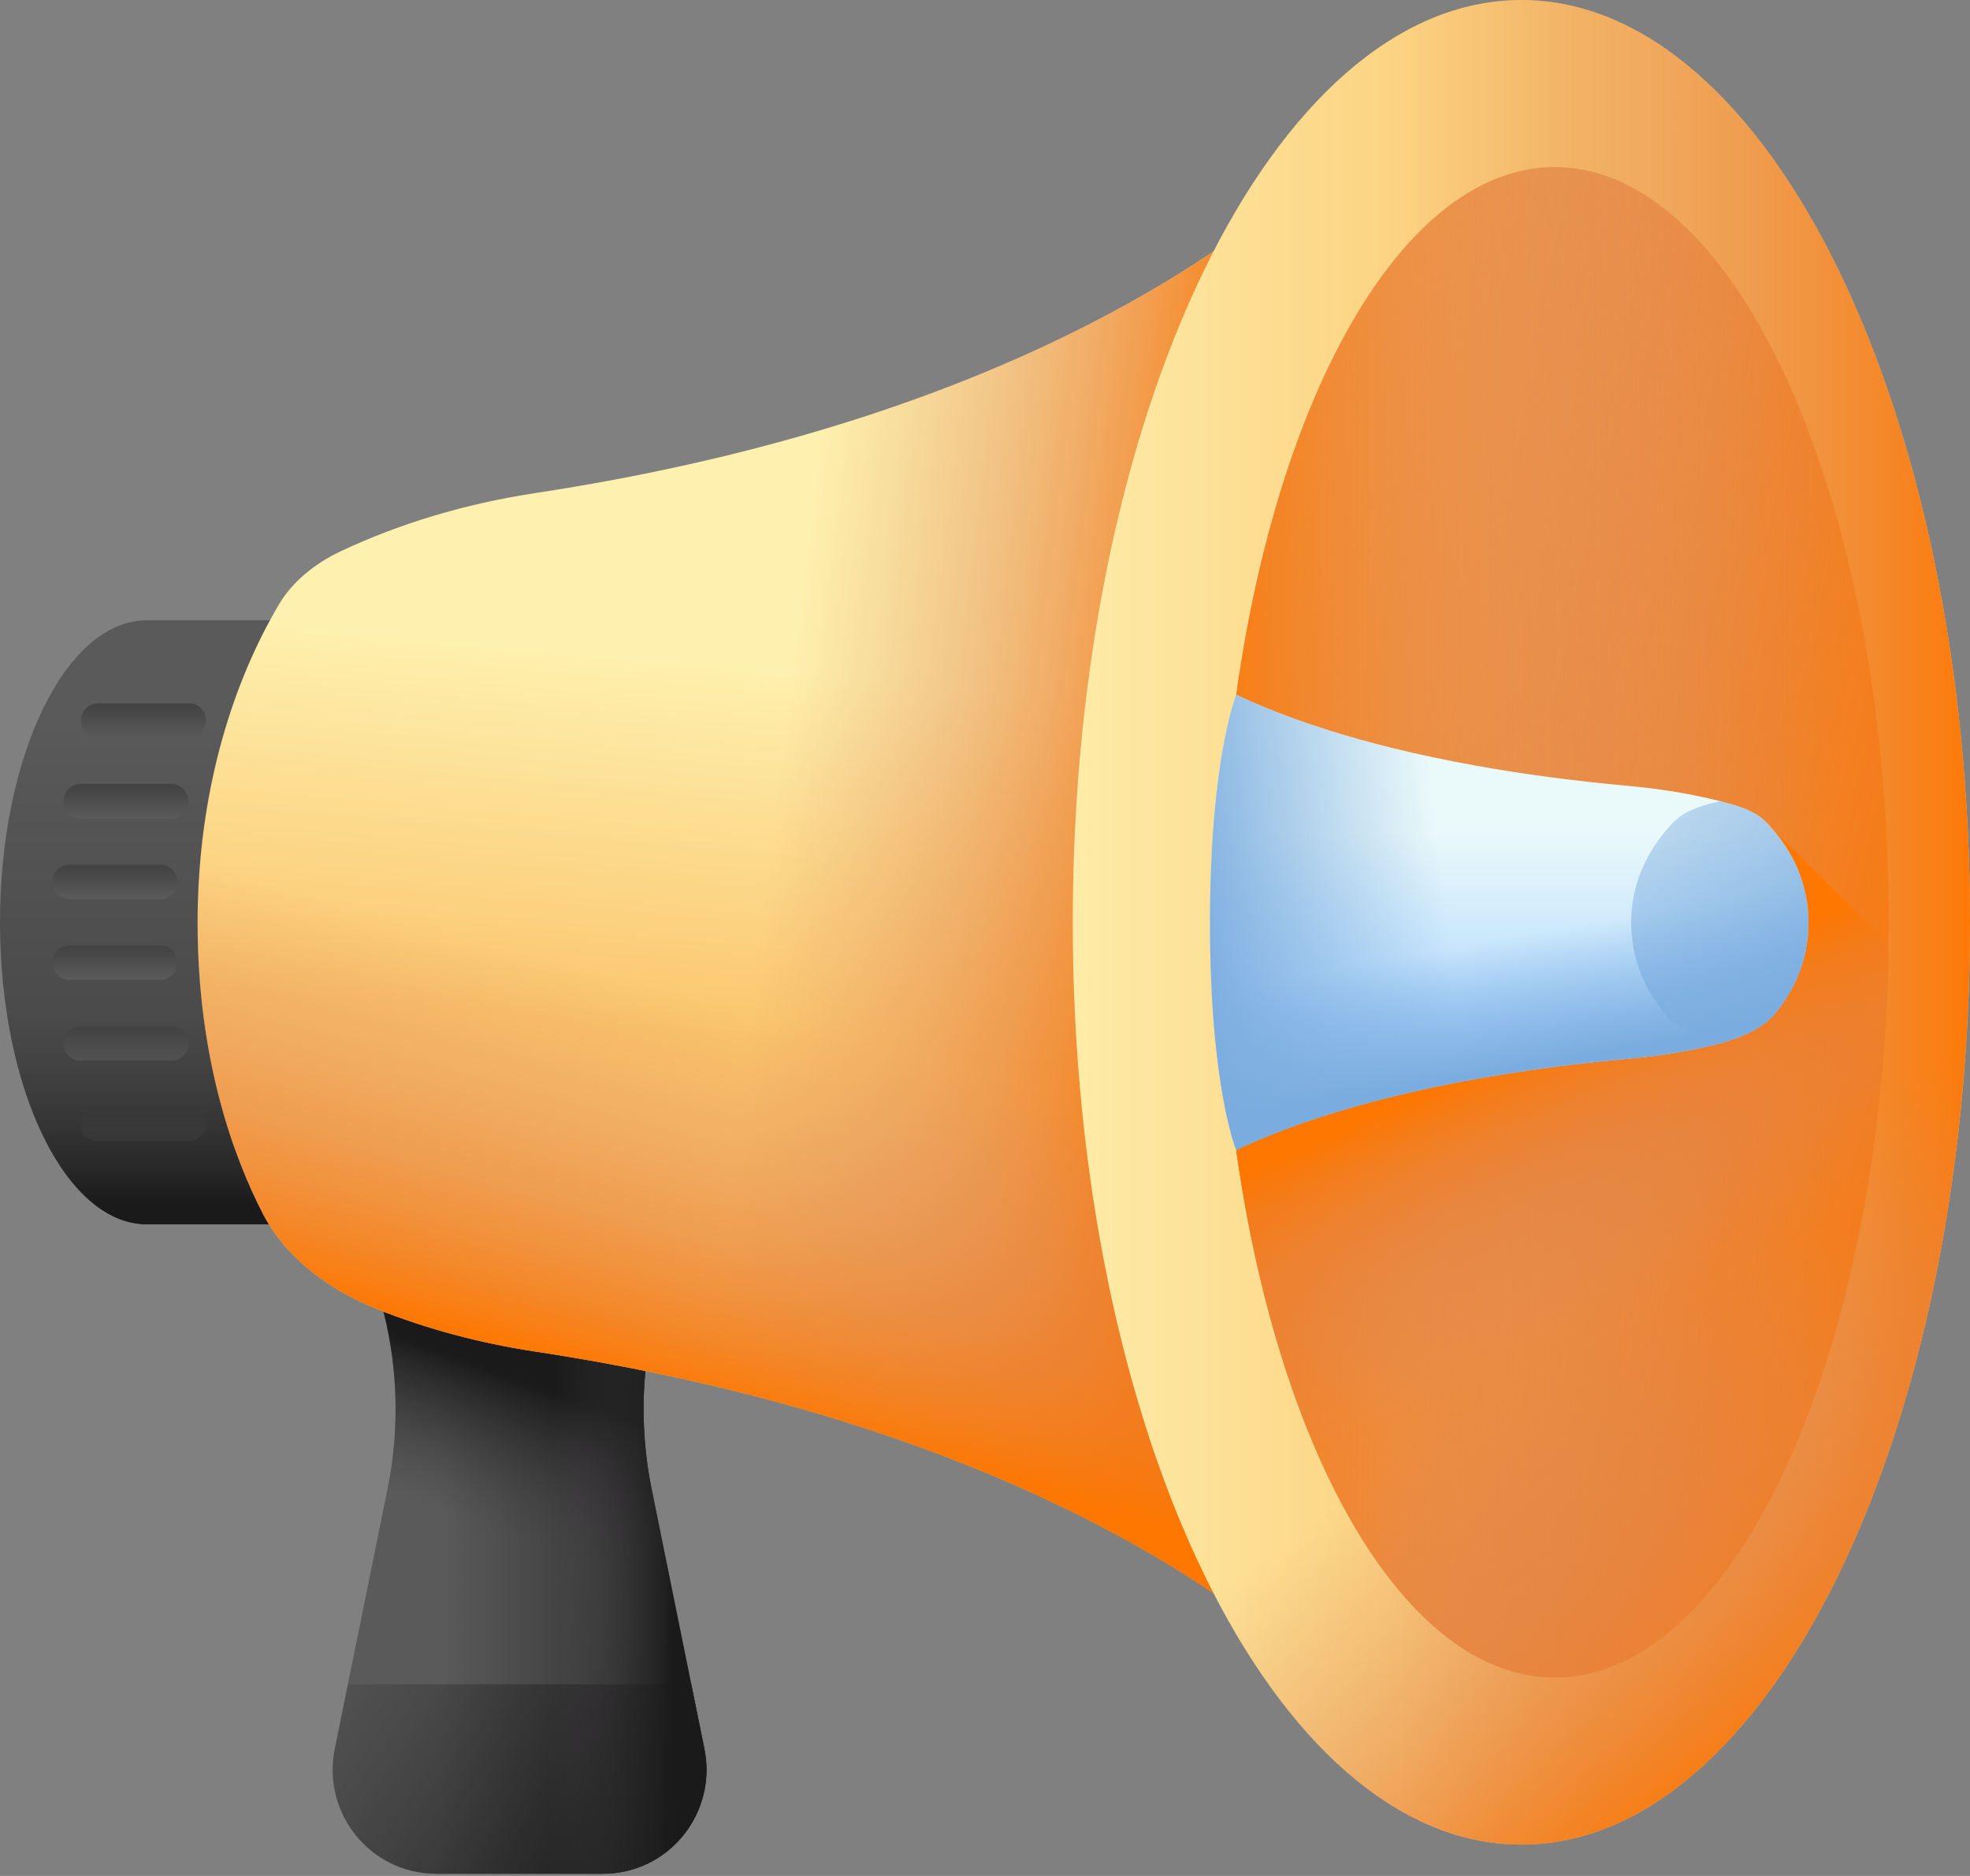
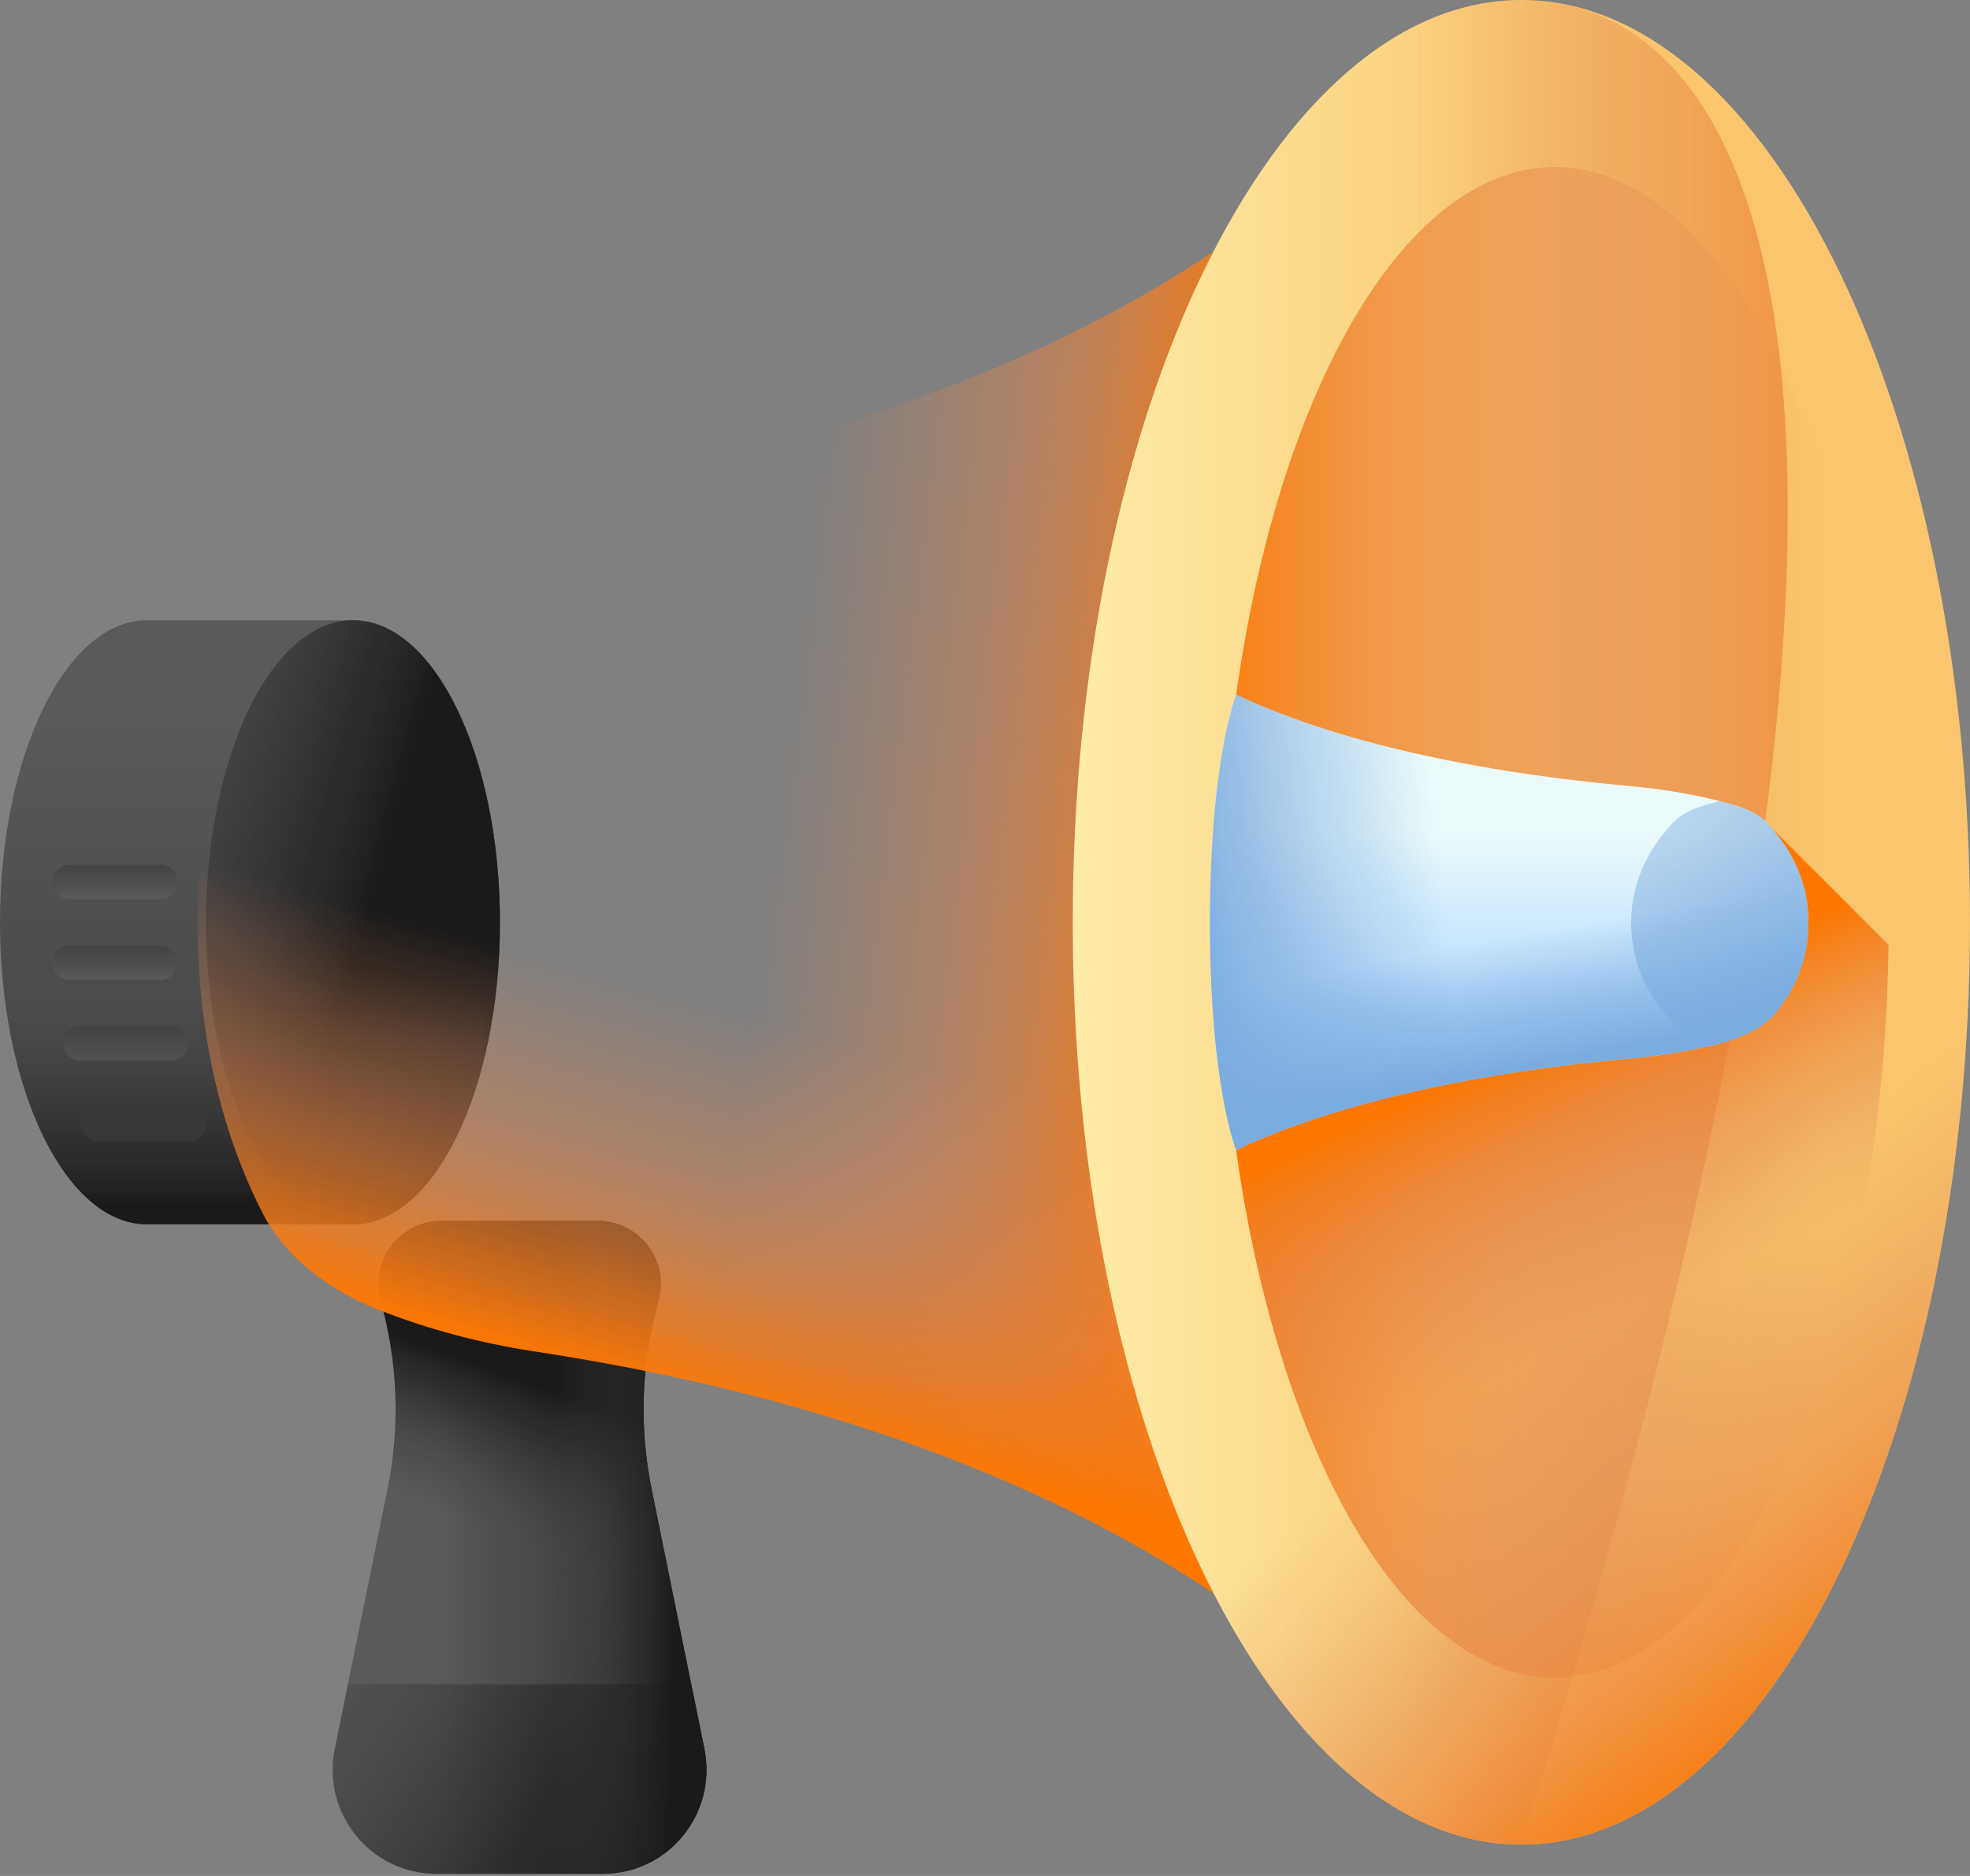
<svg xmlns="http://www.w3.org/2000/svg" width="63" height="60" viewBox="0 0 63 60" fill="none">
  <rect x="0" y="0" width="63" height="60" fill="#808080" stroke="none" />
  <path d="M13.955 59.93H19.277C21.389 59.93 22.95 57.987 22.523 55.919C22.52 55.904 22.517 55.89 22.514 55.876L20.837 47.616C20.429 45.606 20.512 43.545 21.06 41.602C21.422 40.315 20.436 39.041 19.098 39.041H14.134C12.796 39.041 11.81 40.315 12.172 41.602C12.719 43.545 12.803 45.606 12.395 47.616L10.718 55.876C10.715 55.89 10.712 55.904 10.709 55.919C10.282 57.987 11.843 59.93 13.955 59.93Z" fill="url(#paint0_linear_2823_3893)" />
  <path d="M13.955 59.93H19.277C21.389 59.93 22.95 57.987 22.523 55.919C22.52 55.904 22.517 55.89 22.514 55.876L20.837 47.616C20.429 45.606 20.512 43.545 21.06 41.602C21.422 40.315 20.436 39.041 19.098 39.041H14.134C12.796 39.041 11.81 40.315 12.172 41.602C12.719 43.545 12.803 45.606 12.395 47.616L10.718 55.876C10.715 55.89 10.712 55.904 10.709 55.919C10.282 57.987 11.843 59.93 13.955 59.93Z" fill="url(#paint1_linear_2823_3893)" />
  <path d="M10.709 55.919C10.712 55.904 10.715 55.89 10.718 55.876L11.126 53.869H22.106L22.514 55.876C22.517 55.89 22.519 55.904 22.523 55.919C22.95 57.987 21.389 59.93 19.277 59.93H13.955C11.843 59.93 10.282 57.987 10.709 55.919Z" fill="url(#paint2_linear_2823_3893)" />
  <path d="M19.277 59.93H14.312V39.041H19.098C20.435 39.041 21.421 40.315 21.059 41.602C20.512 43.545 20.428 45.606 20.837 47.616L22.514 55.876C22.517 55.89 22.519 55.904 22.522 55.919C22.949 57.987 21.389 59.93 19.277 59.93Z" fill="url(#paint3_linear_2823_3893)" />
  <path d="M11.288 19.838H4.699C2.104 19.838 0 24.163 0 29.498C0 34.834 2.104 39.158 4.699 39.158H11.288C13.883 39.158 15.987 34.833 15.987 29.498C15.987 24.163 13.883 19.838 11.288 19.838Z" fill="url(#paint4_linear_2823_3893)" />
-   <path d="M6.037 23.599H3.144C2.839 23.599 2.591 23.351 2.591 23.045C2.591 22.74 2.839 22.492 3.144 22.492H6.037C6.342 22.492 6.59 22.74 6.59 23.045C6.59 23.351 6.342 23.599 6.037 23.599Z" fill="url(#paint5_linear_2823_3893)" />
-   <path d="M5.472 26.18H2.58C2.274 26.18 2.026 25.932 2.026 25.627C2.026 25.321 2.274 25.073 2.58 25.073H5.472C5.778 25.073 6.025 25.321 6.025 25.627C6.025 25.932 5.777 26.18 5.472 26.18Z" fill="url(#paint6_linear_2823_3893)" />
  <path d="M5.12 28.761H2.227C1.922 28.761 1.674 28.513 1.674 28.207C1.674 27.902 1.922 27.654 2.227 27.654H5.12C5.425 27.654 5.673 27.902 5.673 28.207C5.673 28.513 5.425 28.761 5.12 28.761Z" fill="url(#paint7_linear_2823_3893)" />
  <path d="M5.12 31.342H2.227C1.922 31.342 1.674 31.094 1.674 30.789C1.674 30.483 1.922 30.235 2.227 30.235H5.12C5.425 30.235 5.673 30.483 5.673 30.789C5.673 31.094 5.425 31.342 5.12 31.342Z" fill="url(#paint8_linear_2823_3893)" />
  <path d="M5.472 33.923H2.58C2.274 33.923 2.026 33.675 2.026 33.37C2.026 33.064 2.274 32.816 2.58 32.816H5.472C5.778 32.816 6.025 33.064 6.025 33.37C6.025 33.675 5.777 33.923 5.472 33.923Z" fill="url(#paint9_linear_2823_3893)" />
  <path d="M6.037 36.504H3.144C2.839 36.504 2.591 36.256 2.591 35.951C2.591 35.645 2.839 35.398 3.144 35.398H6.037C6.342 35.398 6.59 35.645 6.59 35.951C6.59 36.256 6.342 36.504 6.037 36.504Z" fill="url(#paint10_linear_2823_3893)" />
  <path d="M11.288 19.838C8.693 19.838 6.59 24.163 6.59 29.498C6.59 34.833 8.693 39.158 11.288 39.158C13.883 39.158 15.987 34.833 15.987 29.498C15.987 24.163 13.883 19.838 11.288 19.838Z" fill="url(#paint11_linear_2823_3893)" />
  <path d="M11.288 19.838C8.693 19.838 6.59 24.163 6.59 29.498C6.59 34.833 8.693 39.158 11.288 39.158C13.883 39.158 15.987 34.833 15.987 29.498C15.987 24.163 13.883 19.838 11.288 19.838Z" fill="url(#paint12_linear_2823_3893)" />
  <path d="M6.59 29.498C6.59 34.833 8.693 39.158 11.288 39.158C13.883 39.158 15.987 34.833 15.987 29.498C15.987 28.7 15.94 27.925 15.851 27.184H6.726C6.637 27.925 6.59 28.7 6.59 29.498Z" fill="url(#paint13_linear_2823_3893)" />
  <path d="M15.51 29.045H0.005C0.002 29.195 0 29.346 0 29.498C0 34.833 2.104 39.158 4.699 39.158H11.288C13.143 39.158 14.746 36.949 15.51 33.74L15.51 29.045Z" fill="url(#paint14_linear_2823_3893)" />
-   <path d="M44.329 3.144V55.854C44.329 55.854 39.757 49.29 26.374 45.277C23.66 44.464 20.582 43.754 17.108 43.226C15.322 42.955 13.639 42.497 12.093 41.884C10.386 41.207 9.084 40.127 8.42 38.843C7.482 37.031 6.319 33.897 6.319 29.499C6.319 25.837 7.194 22.466 8.66 19.79C8.746 19.633 8.833 19.48 8.923 19.328C9.333 18.635 10.026 18.04 10.92 17.62C12.775 16.75 14.859 16.114 17.108 15.772C20.582 15.244 23.66 14.534 26.374 13.72C39.757 9.707 44.329 3.144 44.329 3.144Z" fill="url(#paint15_linear_2823_3893)" />
  <path d="M17.345 15.734V43.264C37.765 46.433 44.329 55.855 44.329 55.855V3.144C44.329 3.144 37.765 12.566 17.345 15.734Z" fill="url(#paint16_linear_2823_3893)" />
  <path d="M6.743 25.174C6.468 26.549 6.319 27.999 6.319 29.499C6.319 33.897 7.483 37.032 8.42 38.843C9.084 40.128 10.386 41.207 12.093 41.885C13.639 42.498 15.322 42.955 17.108 43.226C20.582 43.754 23.66 44.464 26.374 45.278C39.757 49.291 44.329 55.854 44.329 55.854V25.174H6.743Z" fill="url(#paint17_linear_2823_3893)" />
  <path d="M48.653 58.997C56.577 58.997 63 45.79 63 29.498C63 13.207 56.577 0 48.653 0C40.729 0 34.306 13.207 34.306 29.498C34.306 45.79 40.729 58.997 48.653 58.997Z" fill="url(#paint18_linear_2823_3893)" />
-   <path d="M48.653 0C45.798 0 43.139 1.714 40.904 4.668V54.329C43.139 57.283 45.798 58.997 48.653 58.997C56.577 58.997 63 45.79 63 29.498C63 13.207 56.576 0 48.653 0Z" fill="url(#paint19_linear_2823_3893)" />
-   <path d="M49.721 53.653C55.619 53.653 60.401 42.839 60.401 29.499C60.401 16.159 55.619 5.345 49.721 5.345C43.822 5.345 39.04 16.159 39.04 29.499C39.04 42.839 43.822 53.653 49.721 53.653Z" fill="url(#paint20_linear_2823_3893)" />
+   <path d="M48.653 0C45.798 0 43.139 1.714 40.904 4.668V54.329C43.139 57.283 45.798 58.997 48.653 58.997C63 13.207 56.576 0 48.653 0Z" fill="url(#paint19_linear_2823_3893)" />
  <path d="M49.721 53.653C55.619 53.653 60.401 42.839 60.401 29.499C60.401 16.159 55.619 5.345 49.721 5.345C43.822 5.345 39.04 16.159 39.04 29.499C39.04 42.839 43.822 53.653 49.721 53.653Z" fill="url(#paint21_linear_2823_3893)" />
  <path d="M34.33 31.194C34.757 46.697 41.006 58.998 48.653 58.998C56.3 58.998 62.549 46.697 62.976 31.194H34.33Z" fill="url(#paint22_linear_2823_3893)" />
  <path d="M60.395 30.217L56.594 26.416L39.534 36.779V36.784C40.901 46.563 44.944 53.653 49.72 53.653C55.512 53.653 60.227 43.224 60.395 30.217Z" fill="url(#paint23_linear_2823_3893)" />
  <path d="M57.835 29.499C57.835 30.895 57.218 31.891 56.722 32.466C56.368 32.874 55.679 33.217 54.773 33.431C53.953 33.626 53.061 33.772 52.114 33.858C50.27 34.026 48.638 34.25 47.198 34.51C43.452 35.183 41.007 36.08 39.534 36.779C39.534 36.779 38.694 34.736 38.694 29.499C38.694 24.262 39.534 22.219 39.534 22.219C41.007 22.918 43.452 23.816 47.198 24.488C48.638 24.748 50.27 24.972 52.114 25.14C53.306 25.248 54.411 25.45 55.395 25.728C55.869 25.861 56.236 26.049 56.455 26.269C56.502 26.318 56.549 26.367 56.594 26.416C57.372 27.266 57.835 28.337 57.835 29.499Z" fill="url(#paint24_linear_2823_3893)" />
  <path d="M57.835 29.499C57.835 30.895 57.218 31.891 56.722 32.466C56.368 32.874 55.679 33.217 54.773 33.431C53.953 33.626 53.061 33.772 52.114 33.858C50.27 34.026 48.638 34.25 47.198 34.51C43.452 35.183 41.007 36.08 39.534 36.779C39.534 36.779 38.694 34.736 38.694 29.499C38.694 24.262 39.534 22.219 39.534 22.219C41.007 22.918 43.452 23.816 47.198 24.488C48.638 24.748 50.27 24.972 52.114 25.14C53.306 25.248 54.411 25.45 55.395 25.728C55.869 25.861 56.236 26.049 56.455 26.269C56.502 26.318 56.549 26.367 56.594 26.416C57.372 27.266 57.835 28.337 57.835 29.499Z" fill="url(#paint25_linear_2823_3893)" />
  <path d="M57.835 29.499C57.835 30.895 57.218 31.891 56.722 32.466C56.368 32.874 55.679 33.217 54.773 33.431C53.953 33.626 53.061 33.772 52.114 33.858C50.27 34.026 48.638 34.25 47.198 34.51C43.452 35.183 41.007 36.08 39.534 36.779C39.534 36.779 38.694 34.736 38.694 29.499C38.694 24.262 39.534 22.219 39.534 22.219C41.007 22.918 43.452 23.816 47.198 24.488C48.638 24.748 50.27 24.972 52.114 25.14C53.306 25.248 54.411 25.45 55.395 25.728C55.869 25.861 56.236 26.049 56.455 26.269C56.502 26.318 56.549 26.367 56.594 26.416C57.372 27.266 57.835 28.337 57.835 29.499Z" fill="url(#paint26_linear_2823_3893)" />
  <path d="M53.545 26.27C53.497 26.318 53.451 26.367 53.406 26.416C52.628 27.266 52.164 28.336 52.164 29.499C52.164 30.896 52.781 31.891 53.278 32.466C53.6 32.839 54.207 33.156 55 33.372C55.793 33.156 56.4 32.839 56.722 32.466C57.219 31.891 57.836 30.896 57.836 29.499C57.836 28.336 57.372 27.266 56.594 26.416C56.549 26.367 56.502 26.318 56.455 26.27C56.237 26.05 55.87 25.86 55.395 25.727C55.266 25.691 55.134 25.656 55 25.622C54.866 25.656 54.734 25.691 54.604 25.727C54.13 25.86 53.762 26.05 53.545 26.27Z" fill="url(#paint27_linear_2823_3893)" />
  <defs>
    <linearGradient id="paint0_linear_2823_3893" x1="14.036" y1="49.477" x2="17.916" y2="49.477" gradientUnits="userSpaceOnUse">
      <stop stop-color="#5A5A5A" />
      <stop offset="1" stop-color="#444444" />
    </linearGradient>
    <linearGradient id="paint1_linear_2823_3893" x1="17.15" y1="49.49" x2="18.815" y2="44.893" gradientUnits="userSpaceOnUse">
      <stop stop-color="#433F43" stop-opacity="0" />
      <stop offset="1" stop-color="#1A1A1A" />
    </linearGradient>
    <linearGradient id="paint2_linear_2823_3893" x1="8.521" y1="50.885" x2="20.992" y2="59.199" gradientUnits="userSpaceOnUse">
      <stop stop-color="#433F43" stop-opacity="0" />
      <stop offset="1" stop-color="#1A1A1A" />
    </linearGradient>
    <linearGradient id="paint3_linear_2823_3893" x1="17.647" y1="49.488" x2="21.573" y2="49.534" gradientUnits="userSpaceOnUse">
      <stop stop-color="#433F43" stop-opacity="0" />
      <stop offset="1" stop-color="#1A1A1A" />
    </linearGradient>
    <linearGradient id="paint4_linear_2823_3893" x1="7.993" y1="22.909" x2="7.993" y2="36.491" gradientUnits="userSpaceOnUse">
      <stop stop-color="#5A5A5A" />
      <stop offset="1" stop-color="#444444" />
    </linearGradient>
    <linearGradient id="paint5_linear_2823_3893" x1="4.59" y1="23.565" x2="4.59" y2="22.624" gradientUnits="userSpaceOnUse">
      <stop stop-color="#5A5A5A" />
      <stop offset="1" stop-color="#444444" />
    </linearGradient>
    <linearGradient id="paint6_linear_2823_3893" x1="4.026" y1="26.146" x2="4.026" y2="25.205" gradientUnits="userSpaceOnUse">
      <stop stop-color="#5A5A5A" />
      <stop offset="1" stop-color="#444444" />
    </linearGradient>
    <linearGradient id="paint7_linear_2823_3893" x1="3.673" y1="28.727" x2="3.673" y2="27.786" gradientUnits="userSpaceOnUse">
      <stop stop-color="#5A5A5A" />
      <stop offset="1" stop-color="#444444" />
    </linearGradient>
    <linearGradient id="paint8_linear_2823_3893" x1="3.673" y1="31.308" x2="3.673" y2="30.367" gradientUnits="userSpaceOnUse">
      <stop stop-color="#5A5A5A" />
      <stop offset="1" stop-color="#444444" />
    </linearGradient>
    <linearGradient id="paint9_linear_2823_3893" x1="4.026" y1="33.889" x2="4.026" y2="32.948" gradientUnits="userSpaceOnUse">
      <stop stop-color="#5A5A5A" />
      <stop offset="1" stop-color="#444444" />
    </linearGradient>
    <linearGradient id="paint10_linear_2823_3893" x1="4.59" y1="36.47" x2="4.59" y2="35.529" gradientUnits="userSpaceOnUse">
      <stop stop-color="#5A5A5A" />
      <stop offset="1" stop-color="#444444" />
    </linearGradient>
    <linearGradient id="paint11_linear_2823_3893" x1="-4.029" y1="14.819" x2="9.248" y2="27.542" gradientUnits="userSpaceOnUse">
      <stop stop-color="#5A5A5A" />
      <stop offset="1" stop-color="#444444" />
    </linearGradient>
    <linearGradient id="paint12_linear_2823_3893" x1="3.569" y1="27.367" x2="11.766" y2="29.63" gradientUnits="userSpaceOnUse">
      <stop stop-color="#433F43" stop-opacity="0" />
      <stop offset="1" stop-color="#1A1A1A" />
    </linearGradient>
    <linearGradient id="paint13_linear_2823_3893" x1="11.288" y1="31.006" x2="11.288" y2="38.6" gradientUnits="userSpaceOnUse">
      <stop stop-color="#433F43" stop-opacity="0" />
      <stop offset="1" stop-color="#1A1A1A" />
    </linearGradient>
    <linearGradient id="paint14_linear_2823_3893" x1="7.755" y1="32.264" x2="7.755" y2="38.556" gradientUnits="userSpaceOnUse">
      <stop stop-color="#433F43" stop-opacity="0" />
      <stop offset="1" stop-color="#1A1A1A" />
    </linearGradient>
    <linearGradient id="paint15_linear_2823_3893" x1="27.165" y1="21.65" x2="26.116" y2="33.343" gradientUnits="userSpaceOnUse">
      <stop stop-color="#FEF0AE" />
      <stop offset="1" stop-color="#FBC56D" />
    </linearGradient>
    <linearGradient id="paint16_linear_2823_3893" x1="24.628" y1="27.118" x2="38.27" y2="28.767" gradientUnits="userSpaceOnUse">
      <stop stop-color="#DC8758" stop-opacity="0" />
      <stop offset="0.215" stop-color="#DD8654" stop-opacity="0.215" />
      <stop offset="0.429" stop-color="#E28448" stop-opacity="0.429" />
      <stop offset="0.642" stop-color="#EA8034" stop-opacity="0.642" />
      <stop offset="0.854" stop-color="#F47B18" stop-opacity="0.854" />
      <stop offset="1" stop-color="#FE7701" />
    </linearGradient>
    <linearGradient id="paint17_linear_2823_3893" x1="27.507" y1="33.346" x2="24.209" y2="45.338" gradientUnits="userSpaceOnUse">
      <stop stop-color="#DC8758" stop-opacity="0" />
      <stop offset="0.215" stop-color="#DD8654" stop-opacity="0.215" />
      <stop offset="0.429" stop-color="#E28448" stop-opacity="0.429" />
      <stop offset="0.642" stop-color="#EA8034" stop-opacity="0.642" />
      <stop offset="0.854" stop-color="#F47B18" stop-opacity="0.854" />
      <stop offset="1" stop-color="#FE7701" />
    </linearGradient>
    <linearGradient id="paint18_linear_2823_3893" x1="32.386" y1="29.498" x2="50.682" y2="29.498" gradientUnits="userSpaceOnUse">
      <stop stop-color="#FEF0AE" />
      <stop offset="1" stop-color="#FBC56D" />
    </linearGradient>
    <linearGradient id="paint19_linear_2823_3893" x1="44.831" y1="29.499" x2="63.405" y2="29.499" gradientUnits="userSpaceOnUse">
      <stop stop-color="#DC8758" stop-opacity="0" />
      <stop offset="0.215" stop-color="#DD8654" stop-opacity="0.215" />
      <stop offset="0.429" stop-color="#E28448" stop-opacity="0.429" />
      <stop offset="0.642" stop-color="#EA8034" stop-opacity="0.642" />
      <stop offset="0.854" stop-color="#F47B18" stop-opacity="0.854" />
      <stop offset="1" stop-color="#FE7701" />
    </linearGradient>
    <linearGradient id="paint20_linear_2823_3893" x1="24.443" y1="23.889" x2="64.678" y2="32.818" gradientUnits="userSpaceOnUse">
      <stop stop-color="#DC8758" stop-opacity="0" />
      <stop offset="0.215" stop-color="#DD8654" stop-opacity="0.215" />
      <stop offset="0.429" stop-color="#E28448" stop-opacity="0.429" />
      <stop offset="0.642" stop-color="#EA8034" stop-opacity="0.642" />
      <stop offset="0.854" stop-color="#F47B18" stop-opacity="0.854" />
      <stop offset="1" stop-color="#FE7701" />
    </linearGradient>
    <linearGradient id="paint21_linear_2823_3893" x1="58.553" y1="29.499" x2="37.865" y2="29.499" gradientUnits="userSpaceOnUse">
      <stop stop-color="#DC8758" stop-opacity="0" />
      <stop offset="0.215" stop-color="#DD8654" stop-opacity="0.215" />
      <stop offset="0.429" stop-color="#E28448" stop-opacity="0.429" />
      <stop offset="0.642" stop-color="#EA8034" stop-opacity="0.642" />
      <stop offset="0.854" stop-color="#F47B18" stop-opacity="0.854" />
      <stop offset="1" stop-color="#FE7701" />
    </linearGradient>
    <linearGradient id="paint22_linear_2823_3893" x1="51.274" y1="41.857" x2="60.259" y2="54.063" gradientUnits="userSpaceOnUse">
      <stop stop-color="#DC8758" stop-opacity="0" />
      <stop offset="0.215" stop-color="#DD8654" stop-opacity="0.215" />
      <stop offset="0.429" stop-color="#E28448" stop-opacity="0.429" />
      <stop offset="0.642" stop-color="#EA8034" stop-opacity="0.642" />
      <stop offset="0.854" stop-color="#F47B18" stop-opacity="0.854" />
      <stop offset="1" stop-color="#FE7701" />
    </linearGradient>
    <linearGradient id="paint23_linear_2823_3893" x1="52.811" y1="41.806" x2="49.014" y2="33.345" gradientUnits="userSpaceOnUse">
      <stop stop-color="#DC8758" stop-opacity="0" />
      <stop offset="0.215" stop-color="#DD8654" stop-opacity="0.215" />
      <stop offset="0.429" stop-color="#E28448" stop-opacity="0.429" />
      <stop offset="0.642" stop-color="#EA8034" stop-opacity="0.642" />
      <stop offset="0.854" stop-color="#F47B18" stop-opacity="0.854" />
      <stop offset="1" stop-color="#FE7701" />
    </linearGradient>
    <linearGradient id="paint24_linear_2823_3893" x1="48.265" y1="26.66" x2="48.265" y2="32.583" gradientUnits="userSpaceOnUse">
      <stop stop-color="#EAF9FA" />
      <stop offset="1" stop-color="#B3DAFE" />
    </linearGradient>
    <linearGradient id="paint25_linear_2823_3893" x1="46.198" y1="28.651" x2="37.953" y2="29.7" gradientUnits="userSpaceOnUse">
      <stop stop-color="#7BACDF" stop-opacity="0" />
      <stop offset="1" stop-color="#7BACDF" />
    </linearGradient>
    <linearGradient id="paint26_linear_2823_3893" x1="48.099" y1="30.025" x2="48.832" y2="34.09" gradientUnits="userSpaceOnUse">
      <stop stop-color="#7BACDF" stop-opacity="0" />
      <stop offset="1" stop-color="#7BACDF" />
    </linearGradient>
    <linearGradient id="paint27_linear_2823_3893" x1="47.209" y1="22.132" x2="59.152" y2="33.426" gradientUnits="userSpaceOnUse">
      <stop stop-color="#7BACDF" stop-opacity="0" />
      <stop offset="1" stop-color="#7BACDF" />
    </linearGradient>
  </defs>
</svg>